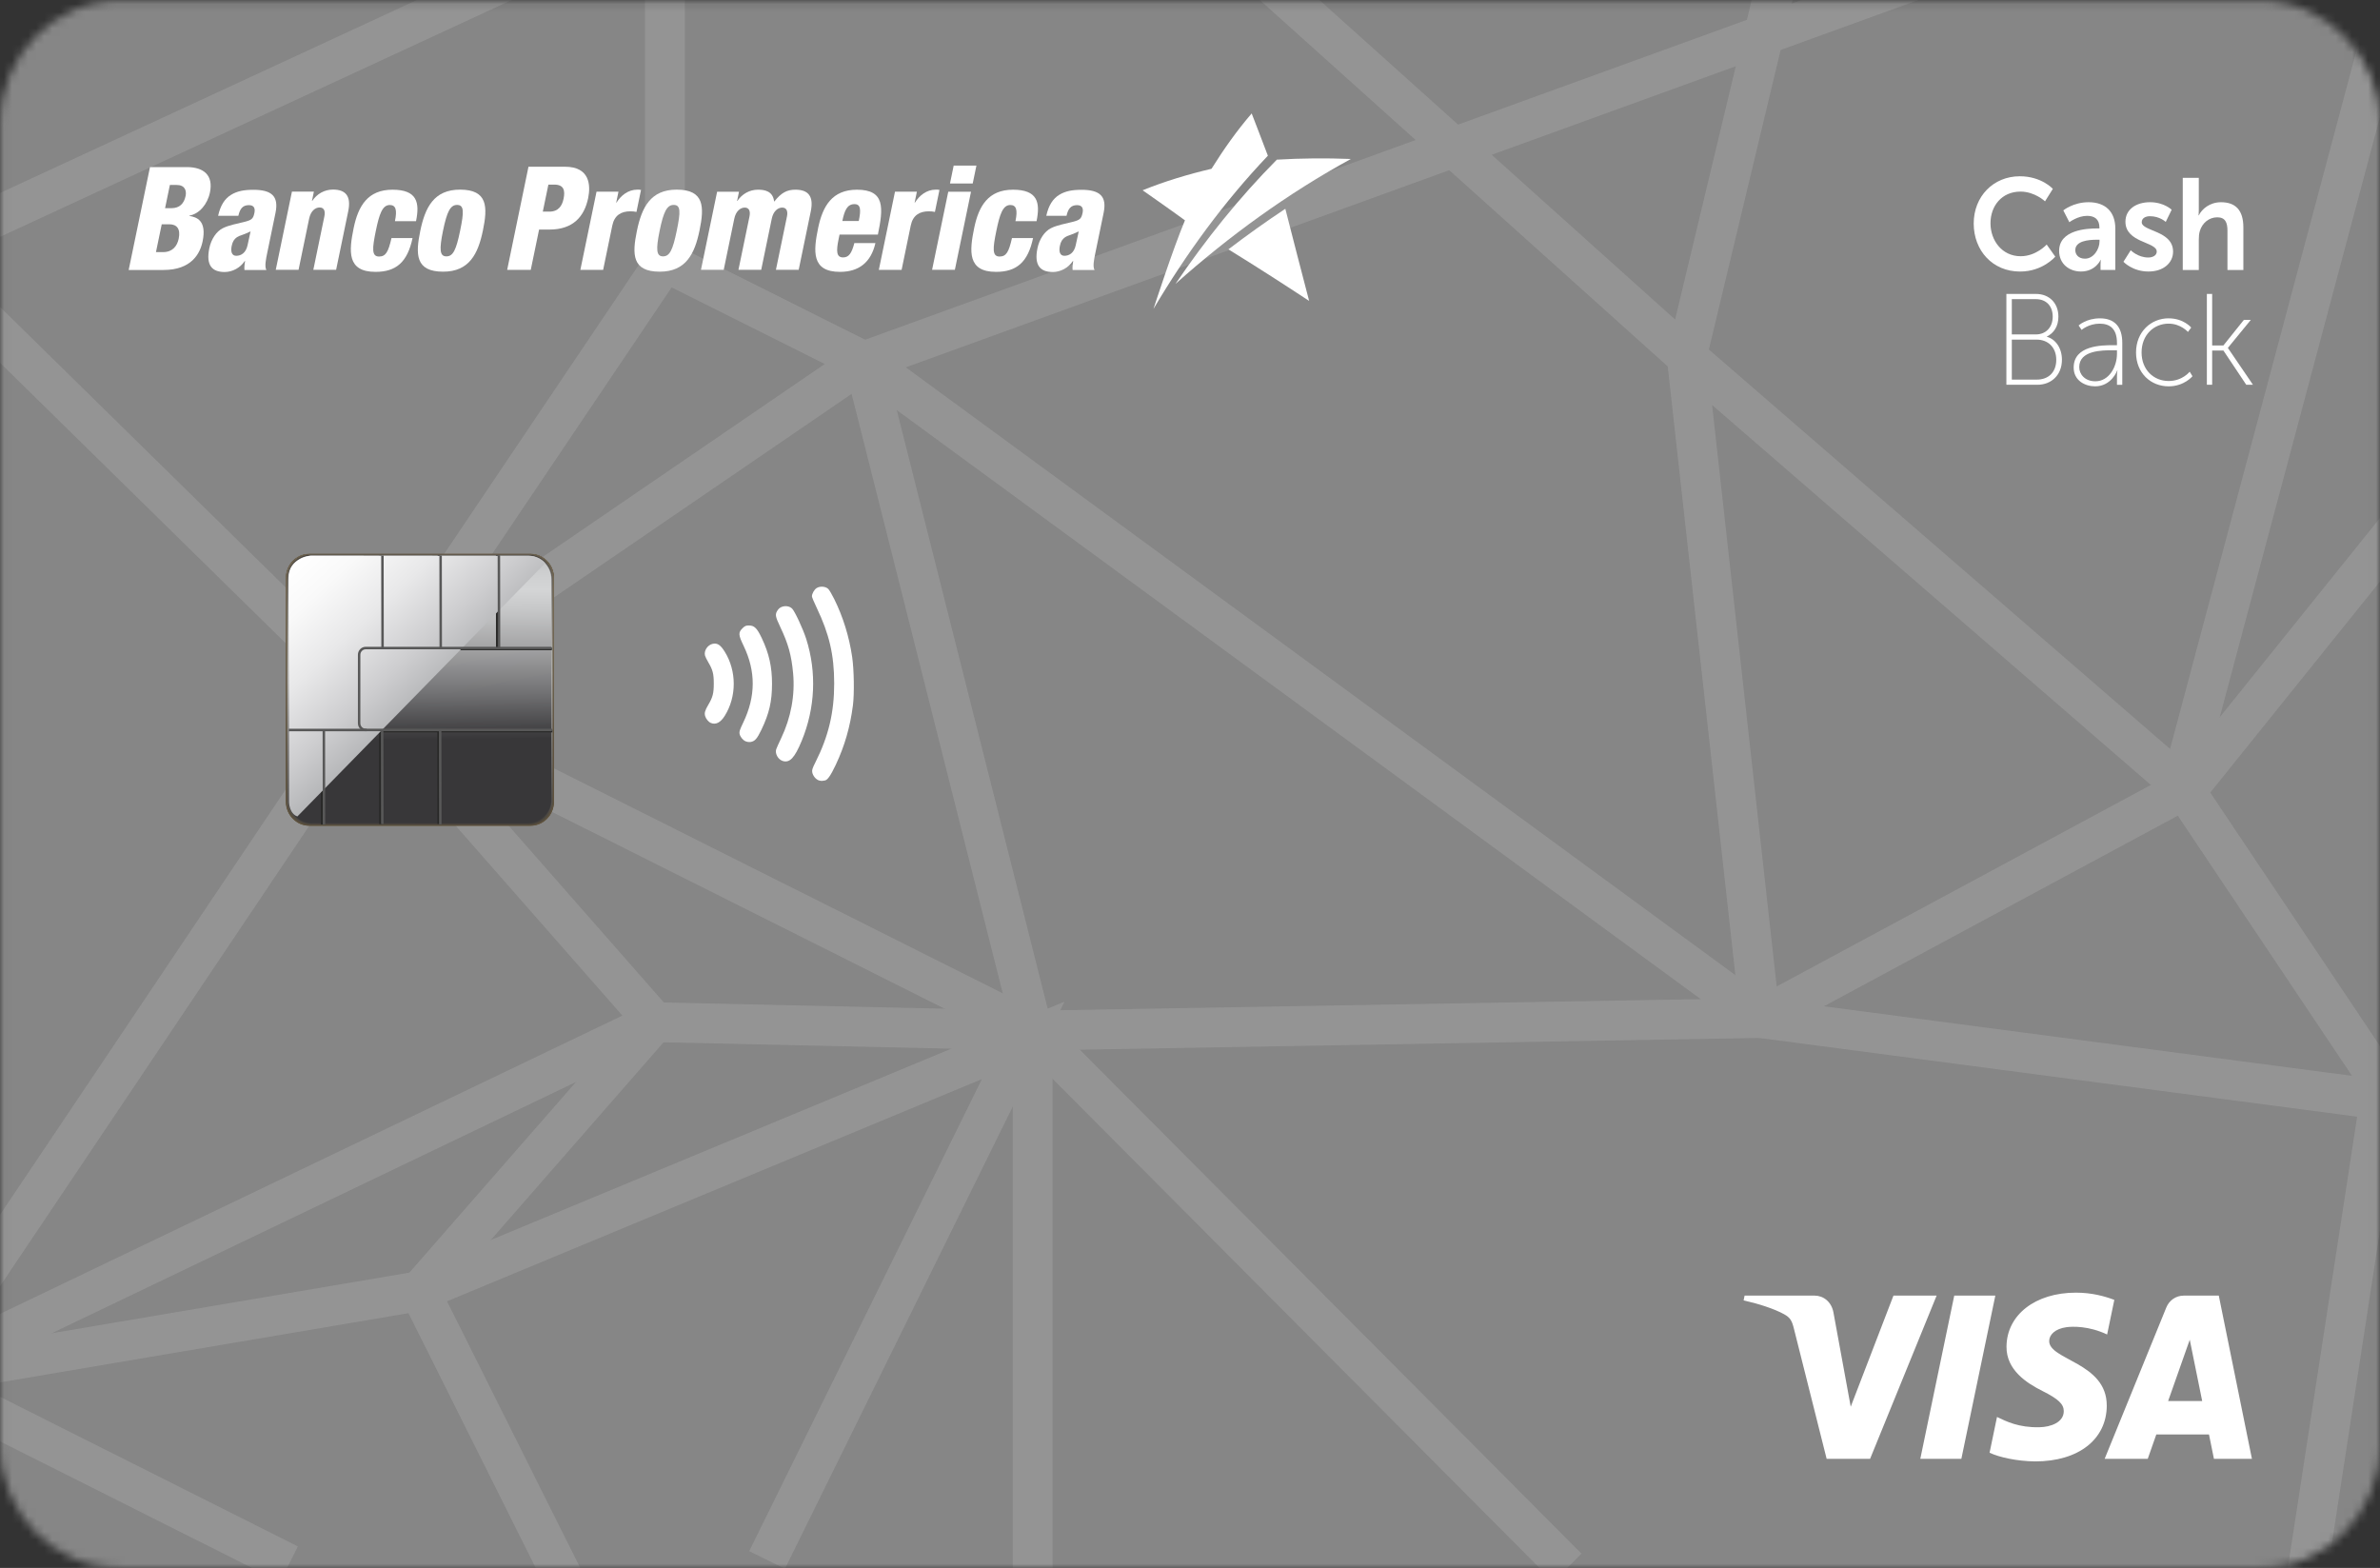
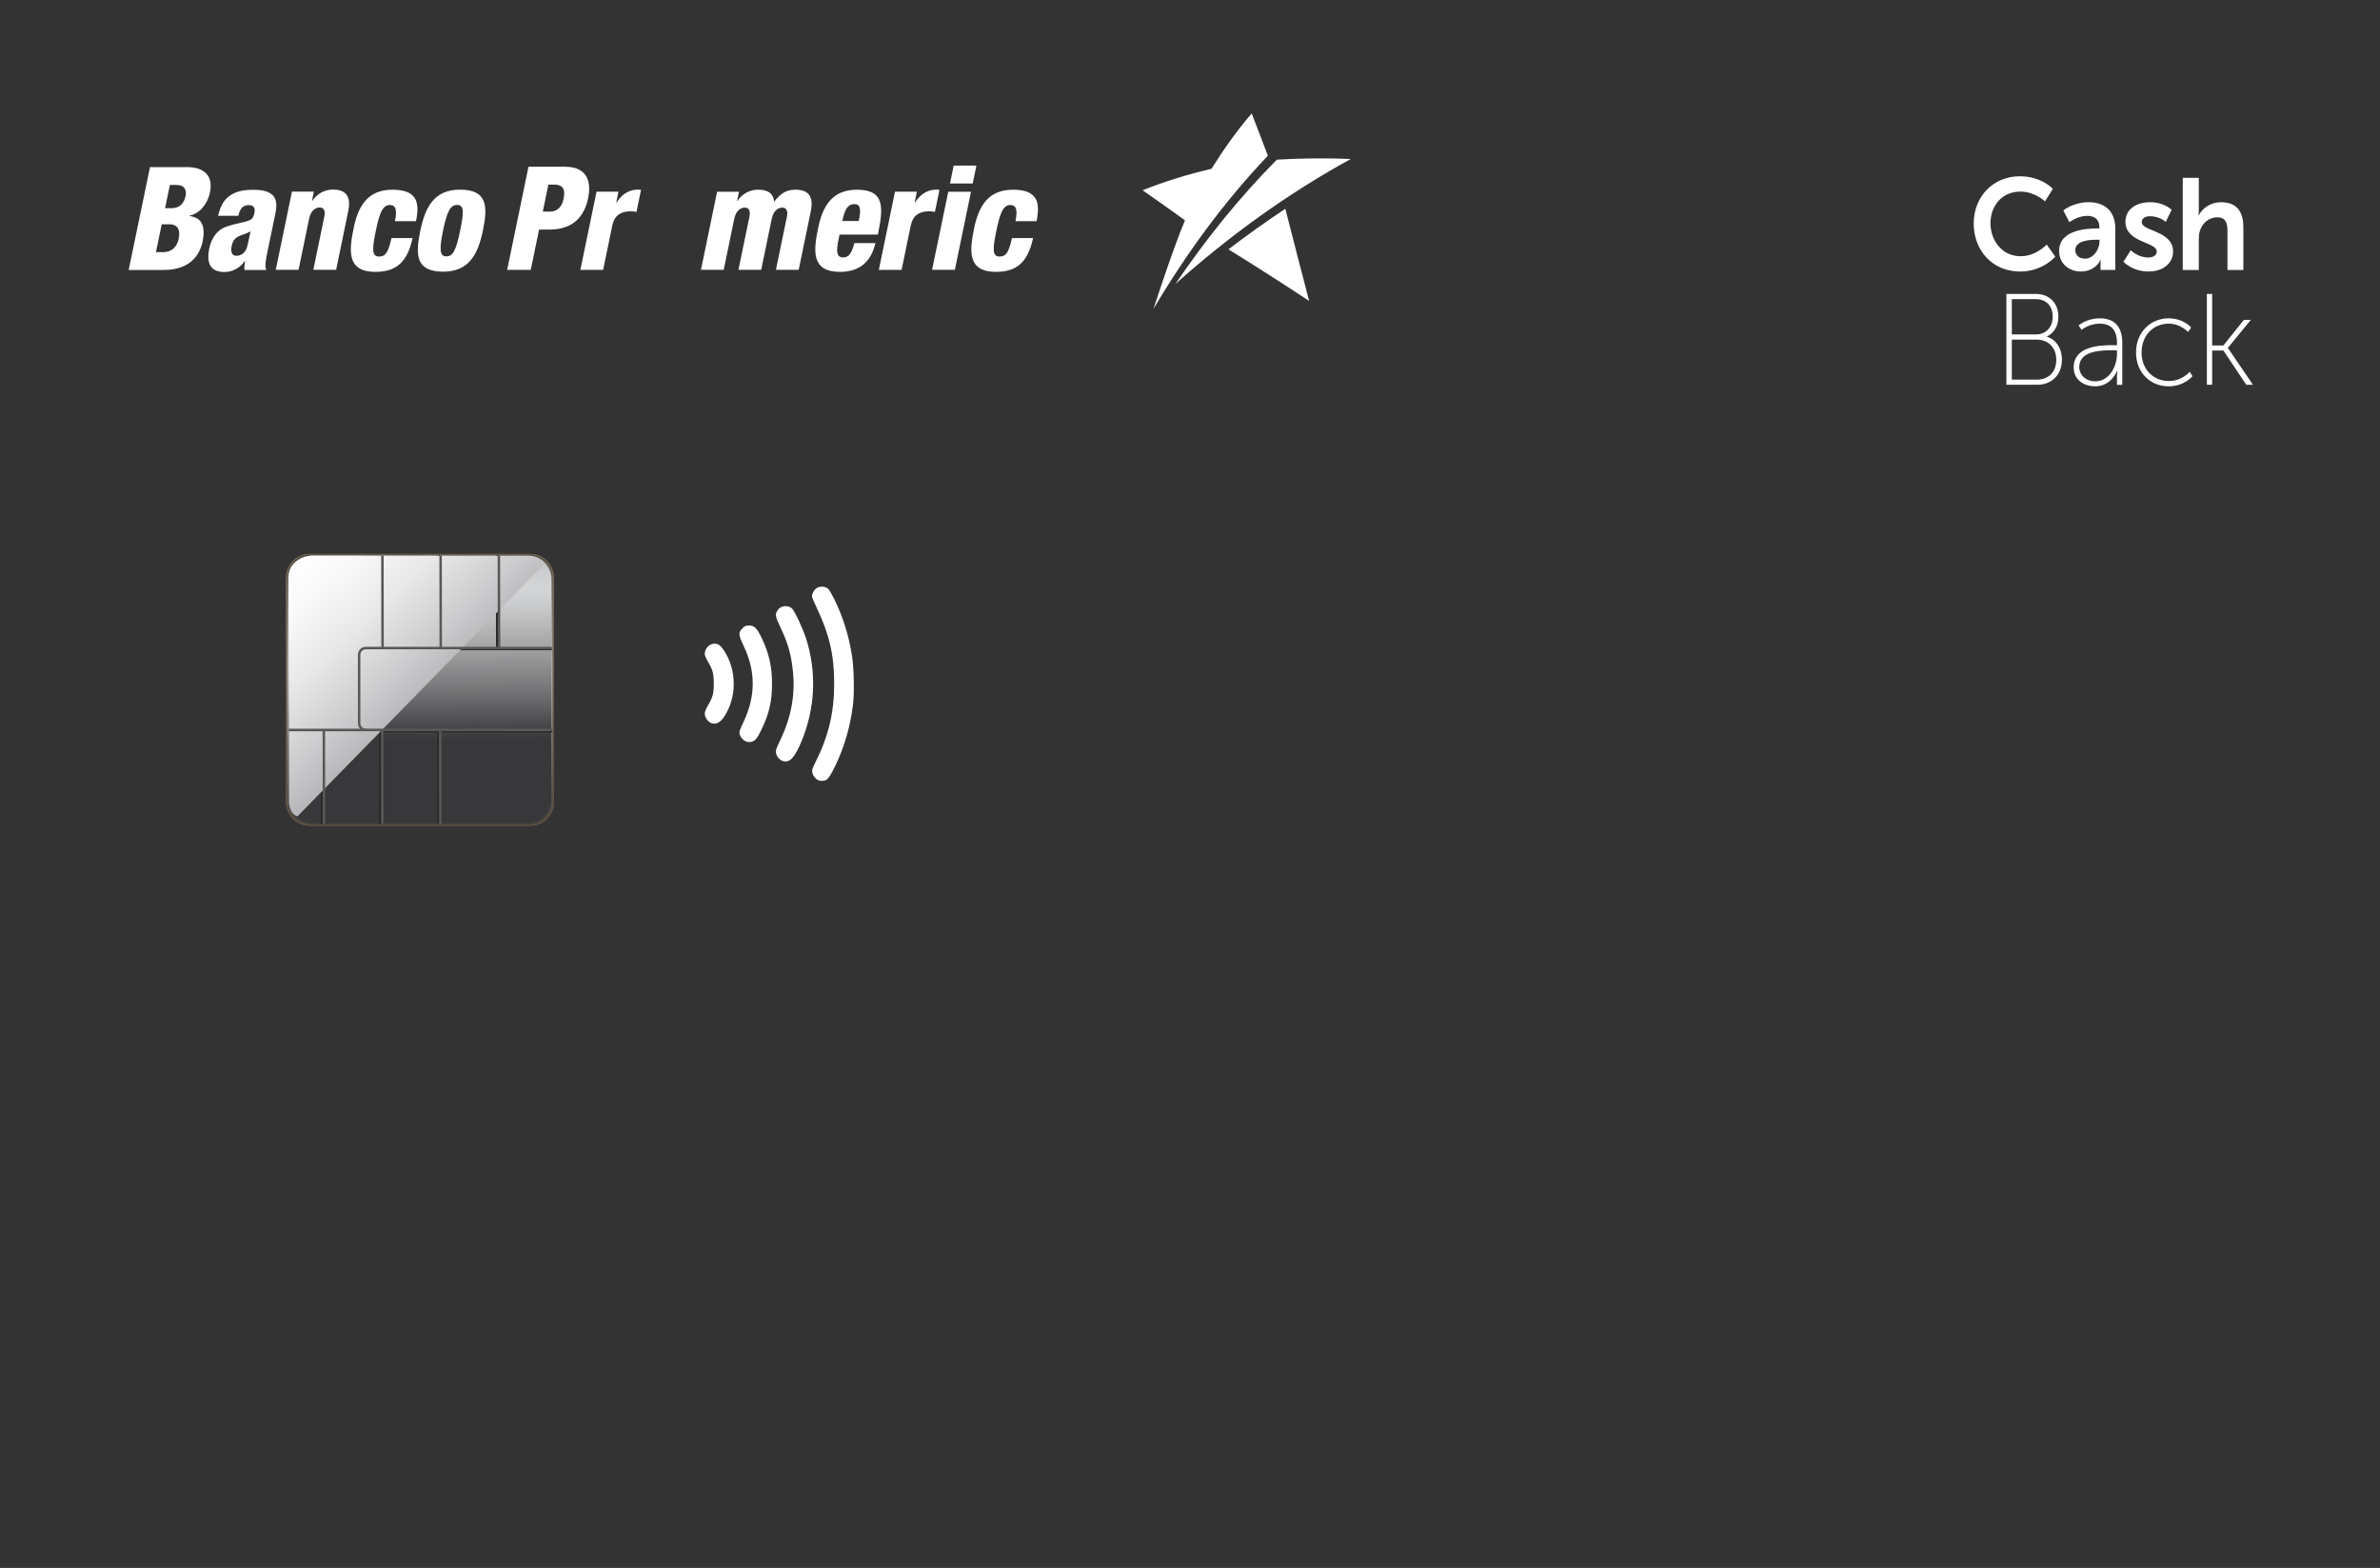
<svg xmlns="http://www.w3.org/2000/svg" width="296" height="195" viewBox="0 0 296 195" fill="none">
  <rect x="0" y="0" width="296" height="195" fill="#333333" stroke="none" />
  <g clip-path="url(#clip0_79_107)">
    <mask id="mask0_79_107" style="mask-type:luminance" maskUnits="userSpaceOnUse" x="0" y="0" width="296" height="195">
-       <path d="M281.171 194.968H14.846C6.674 194.968 0.026 188.134 0.026 179.734V15.345C0.026 6.945 6.674 0.111 14.846 0.111H281.171C289.341 0.111 295.987 6.945 295.987 15.345V179.734C295.987 188.134 289.339 194.968 281.171 194.968Z" fill="white" />
-     </mask>
+       </mask>
    <g mask="url(#mask0_79_107)">
      <path d="M313.22 -22.233H-17.203V208.691H313.22V-22.233Z" fill="#868686" />
      <g opacity="0.2">
        <path d="M285.922 202.292L295.99 136.751L218.911 126.602L107.447 44.938L257.539 -9.51L300.69 -12.644L271.263 97.604L295.99 134.527" stroke="#CECECE" stroke-width="4.95" stroke-miterlimit="10" />
        <path d="M300.228 63.111L272.278 97.864L218.91 126.603" stroke="#CECECE" stroke-width="4.95" stroke-miterlimit="10" />
        <path d="M-12.865 174.673L46.095 86.894L-10.322 31.509L76.591 -8.724H82.692V32.553L107.447 44.938L128.436 128.171L218.91 126.602L209.773 44.357L271.263 97.605" stroke="#CECECE" stroke-width="4.95" stroke-miterlimit="10" />
        <path d="M194.937 194.968L128.437 128.171L46.096 86.894L81.422 127.126L52.197 160.566L71.51 199.23" stroke="#CECECE" stroke-width="4.95" stroke-miterlimit="10" />
        <path d="M35.931 194.529L-10.528 171.195L81.421 127.126L128.436 128.171V199.23" stroke="#CECECE" stroke-width="4.95" stroke-miterlimit="10" />
        <path d="M95.4 194.005L127.254 129.386L52.196 160.566L-10.528 171.195" stroke="#CECECE" stroke-width="4.95" stroke-miterlimit="10" />
        <path d="M221.041 -2.669L209.773 44.357L157.408 -2.669" stroke="#CECECE" stroke-width="4.95" stroke-miterlimit="10" />
        <path d="M82.693 32.554L46.096 86.894L107.447 44.938" stroke="#CECECE" stroke-width="4.95" stroke-miterlimit="10" />
      </g>
    </g>
    <path d="M74.191 23.836H76.919L76.638 25.2H76.671C77.216 24.337 78.089 23.584 79.278 23.584C79.417 23.584 79.557 23.584 79.723 23.62L79.158 26.354C78.893 26.299 78.667 26.281 78.39 26.281C77.252 26.281 76.417 26.768 76.153 28.043L75.013 33.559H72.18L74.191 23.836Z" fill="white" />
    <path d="M111.307 23.836H114.033L113.752 25.2H113.787C114.332 24.337 115.204 23.584 116.394 23.584C116.533 23.584 116.673 23.584 116.841 23.62L116.276 26.354C116.008 26.299 115.785 26.281 115.506 26.281C114.369 26.281 113.535 26.768 113.271 28.043L112.133 33.559H109.301L111.311 23.836H111.307Z" fill="white" />
    <path d="M52.27 28.713C52.87 25.81 53.957 23.584 57.219 23.584C60.674 23.584 60.661 25.755 60.061 28.658C59.46 31.563 58.373 33.787 55.111 33.787C51.656 33.787 51.67 31.617 52.27 28.713ZM56.845 25.485C56.006 25.485 55.589 26.327 55.102 28.676C54.613 31.044 54.684 31.884 55.518 31.884C56.353 31.884 56.734 31.078 57.226 28.694C57.724 26.29 57.715 25.485 56.843 25.485H56.845Z" fill="white" />
-     <path d="M79.212 28.713C79.812 25.81 80.897 23.584 84.161 23.584C87.616 23.584 87.603 25.755 87 28.658C86.402 31.563 85.313 33.787 82.051 33.787C78.596 33.787 78.61 31.617 79.212 28.713ZM83.785 25.485C82.948 25.485 82.529 26.327 82.044 28.676C81.555 31.044 81.626 31.884 82.461 31.884C83.295 31.884 83.676 31.078 84.168 28.694C84.664 26.29 84.657 25.485 83.785 25.485Z" fill="white" />
    <path d="M23.545 26.855L23.554 26.819C24.789 26.589 25.801 25.421 26.111 23.932C26.552 21.799 25.347 20.779 23.217 20.779H18.655L16.004 33.575H20.338C23.815 33.575 24.884 31.531 25.197 30.026C25.739 27.41 24.444 26.994 23.547 26.855H23.545ZM22.225 29.687C22.037 30.58 21.476 31.354 20.289 31.354H19.397L20.114 27.893H21.058C21.966 27.893 22.484 28.428 22.225 29.687ZM23.08 24.381C22.892 25.296 22.349 25.888 21.335 25.888H20.531L21.129 23.001H21.953C23.018 23.001 23.217 23.718 23.082 24.381H23.08Z" fill="white" />
    <path d="M41.4 23.577C40.351 23.577 39.416 24.114 38.836 24.979H38.8L39.04 23.827H36.309L34.296 33.557H37.131L38.448 27.189C38.648 26.236 39.208 25.803 39.748 25.803C40.289 25.803 40.486 26.218 40.34 26.921L38.969 33.557H41.803L43.309 26.272C43.695 24.401 43.008 23.575 41.4 23.575V23.577Z" fill="white" />
    <path d="M31.499 23.606C30.328 23.606 29.488 23.768 28.729 24.235C27.97 24.704 27.418 25.512 27.126 26.841H29.644C29.834 25.997 30.162 25.512 30.95 25.512C31.579 25.512 31.763 25.89 31.641 26.482C31.486 27.219 31.3 27.363 30.397 27.595C29.566 27.811 28.479 27.988 27.699 28.385C26.918 28.781 26.268 29.732 26.034 30.864C25.598 32.965 26.346 33.828 27.938 33.828C28.882 33.828 29.876 33.325 30.439 32.46H30.476C30.416 32.84 30.368 33.231 30.403 33.575H33.129C32.883 33.145 33.078 32.212 33.231 31.474L34.263 26.477C34.686 24.43 33.825 23.604 31.504 23.604L31.499 23.606ZM30.791 30.484C30.591 31.456 29.976 31.813 29.38 31.813C28.86 31.813 28.656 31.346 28.817 30.572C28.928 30.035 29.132 29.73 29.475 29.495C29.783 29.279 30.173 29.263 31.163 28.778C31.083 29.172 30.959 29.678 30.793 30.481L30.791 30.484Z" fill="white" />
-     <path d="M134.5 23.606C133.328 23.606 132.489 23.768 131.729 24.235C130.968 24.704 130.416 25.512 130.126 26.841H132.642C132.832 25.997 133.16 25.512 133.948 25.512C134.577 25.512 134.763 25.89 134.639 26.482C134.484 27.219 134.296 27.363 133.395 27.595C132.562 27.811 131.477 27.988 130.695 28.385C129.914 28.781 129.264 29.732 129.03 30.864C128.596 32.965 129.344 33.828 130.934 33.828C131.878 33.828 132.872 33.325 133.434 32.46H133.47C133.41 32.84 133.364 33.231 133.399 33.575H136.125C135.879 33.145 136.074 32.212 136.227 31.474L137.257 26.477C137.682 24.43 136.821 23.604 134.498 23.604L134.5 23.606ZM133.791 30.484C133.592 31.456 132.974 31.813 132.38 31.813C131.86 31.813 131.656 31.346 131.818 30.572C131.929 30.035 132.132 29.73 132.476 29.495C132.786 29.279 133.173 29.263 134.163 28.778C134.083 29.172 133.959 29.678 133.791 30.481V30.484Z" fill="white" />
    <path d="M65.727 20.736H70.269C73.361 20.736 73.478 23.035 73.15 24.633C72.674 26.933 71.275 28.549 68.34 28.549H67.047L66.011 33.559H63.077L65.727 20.738V20.736ZM67.508 26.32H68.312C69.481 26.32 69.917 25.567 70.094 24.704C70.298 23.716 70.141 22.96 68.952 22.96H68.203L67.508 26.318V26.32Z" fill="white" />
    <path d="M89.186 23.843H91.91L91.672 24.991H91.706C92.286 24.128 93.218 23.591 94.266 23.591C95.087 23.591 96.137 23.752 96.281 25.082C97.178 23.95 97.882 23.591 98.93 23.591C100.537 23.591 101.222 24.417 100.836 26.284L99.333 33.555H96.502L97.873 26.93C98.017 26.229 97.807 25.817 97.282 25.817C96.757 25.817 96.179 26.247 95.984 27.199L94.671 33.555H91.841L93.212 26.93C93.358 26.229 93.145 25.817 92.62 25.817C92.096 25.817 91.518 26.247 91.323 27.199L90.009 33.555H87.179L89.188 23.841L89.186 23.843Z" fill="white" />
    <path d="M104.413 29.177L104.291 29.769C103.979 31.276 104.034 32.014 104.858 32.014C105.591 32.014 105.932 31.458 106.255 30.235H108.875C108.324 32.642 106.807 33.81 104.468 33.81C100.905 33.81 101.155 31.242 101.753 28.351C102.318 25.621 103.505 23.593 106.581 23.593C110.091 23.593 109.865 25.874 109.183 29.177H104.413ZM106.804 27.488C107.088 26.124 107.066 25.387 106.277 25.387C105.354 25.387 105.033 26.177 104.762 27.488H106.804Z" fill="white" />
    <path d="M117.937 23.843H120.765L118.756 33.557H115.924L117.935 23.843H117.937ZM118.608 20.592H121.438L120.977 22.819H118.15L118.61 20.592H118.608Z" fill="white" />
    <path d="M126.292 27.506C126.587 26.088 126.394 25.496 125.646 25.496C124.702 25.496 124.328 26.716 123.916 28.708C123.464 30.898 123.378 31.904 124.319 31.904C125.159 31.904 125.471 31.31 125.86 29.607H128.482C127.845 32.605 126.443 33.81 123.874 33.81C120.311 33.81 120.563 31.242 121.161 28.351C121.724 25.621 122.913 23.593 125.987 23.593C129.061 23.593 129.393 25.191 128.914 27.509H126.292V27.506Z" fill="white" />
    <path d="M49.118 27.506C49.413 26.088 49.22 25.496 48.472 25.496C47.528 25.496 47.154 26.716 46.742 28.708C46.29 30.898 46.204 31.904 47.147 31.904C47.987 31.904 48.299 31.31 48.689 29.607H51.309C50.671 32.605 49.271 33.81 46.702 33.81C43.139 33.81 43.389 31.242 43.987 28.351C44.55 25.621 45.739 23.593 48.813 23.593C51.886 23.593 52.218 25.191 51.74 27.509H49.118V27.506Z" fill="white" />
    <path d="M158.804 19.852C154.124 24.572 149.95 29.782 146.194 35.305H146.196C152.884 29.334 160.159 24.059 167.985 19.782V19.77C164.925 19.65 161.86 19.675 158.804 19.855V19.852Z" fill="white" />
    <path d="M143.457 38.418C147.514 31.559 152.22 25.111 157.686 19.366C157.026 17.61 155.671 14.107 155.671 14.107C153.819 16.256 152.183 18.578 150.674 20.991C147.762 21.676 144.888 22.537 142.106 23.664C142.106 23.664 145.639 26.129 147.373 27.402C145.902 30.892 143.595 37.992 143.457 38.418ZM162.81 37.42L162.815 37.416C161.818 33.603 160.83 29.79 159.856 25.965C157.444 27.568 155.084 29.248 152.778 31.01C156.153 33.091 159.493 35.235 162.81 37.418V37.42Z" fill="white" />
    <path fill-rule="evenodd" clip-rule="evenodd" d="M101.859 97.06C101.483 96.949 101.099 96.487 101.02 96.047C100.969 95.76 101.031 95.56 101.432 94.766C103.046 91.553 103.748 88.596 103.748 85.009C103.748 81.421 103.126 78.842 101.582 75.607C101.25 74.912 100.98 74.268 100.98 74.175C100.98 73.831 101.259 73.332 101.562 73.137C101.979 72.868 102.676 72.918 103.008 73.241C103.137 73.364 103.469 73.927 103.748 74.491C104.853 76.722 105.611 79.169 105.985 81.715C106.215 83.29 106.261 86.279 106.078 87.722C105.737 90.383 105.052 92.76 103.958 95.087C103.296 96.493 102.882 97.072 102.534 97.072C102.466 97.072 102.351 97.09 102.282 97.111C102.213 97.131 102.023 97.111 101.857 97.06H101.859ZM97.361 94.643C96.784 94.47 96.365 93.739 96.533 93.193C96.573 93.061 96.845 92.451 97.138 91.838C98.376 89.245 98.89 86.463 98.639 83.731C98.431 81.489 98.039 80.073 97.056 78.004C96.396 76.615 96.363 76.399 96.748 75.841C97.113 75.311 98.026 75.224 98.504 75.675C98.836 75.989 99.868 78.204 100.269 79.461C101.589 83.618 101.387 88.077 99.696 92.161C98.83 94.253 98.221 94.9 97.361 94.643ZM92.724 92.191C92.365 92.025 92.057 91.635 91.976 91.246C91.925 91.007 92.011 90.743 92.436 89.86C93.993 86.618 94.011 83.495 92.487 80.326C91.818 78.935 91.803 78.657 92.37 78.108C92.649 77.838 92.769 77.79 93.16 77.79C93.818 77.79 94.159 78.129 94.746 79.37C95.649 81.277 96.019 82.934 96.017 85.054C96.013 87.235 95.667 88.731 94.702 90.745C94.148 91.897 93.876 92.202 93.322 92.28C93.154 92.302 92.884 92.261 92.724 92.189V92.191ZM88.397 89.905C88.114 89.785 87.79 89.389 87.695 89.045C87.589 88.66 87.675 88.355 88.1 87.636C88.647 86.711 88.773 86.215 88.773 85.009C88.773 83.802 88.647 83.303 88.1 82.382C87.914 82.067 87.728 81.692 87.686 81.546C87.511 80.938 88.005 80.192 88.667 80.064C89.23 79.955 89.615 80.214 90.133 81.043C91.63 83.445 91.63 86.65 90.133 89.031C89.606 89.871 89.017 90.167 88.399 89.905H88.397Z" fill="white" />
    <path d="M68.902 99.718C68.902 101.366 67.596 102.702 65.981 102.702H38.475C36.862 102.702 35.554 101.366 35.554 99.718V71.862C35.554 70.214 36.862 68.878 38.475 68.878H65.981C67.594 68.878 68.902 70.214 68.902 71.862V99.718Z" fill="#64573F" />
    <path d="M68.885 99.704C68.885 101.352 67.578 102.686 65.968 102.686H38.49C36.878 102.686 35.572 101.352 35.572 99.704V71.874C35.572 70.228 36.878 68.892 38.49 68.892H65.968C67.578 68.892 68.885 70.226 68.885 71.874V99.704Z" fill="url(#paint0_linear_79_107)" />
    <path d="M68.867 99.688C68.867 101.334 67.563 102.667 65.953 102.667H38.504C36.894 102.667 35.587 101.334 35.587 99.688V71.88C35.587 70.234 36.894 68.9 38.504 68.9H65.953C67.563 68.9 68.867 70.234 68.867 71.88V99.688Z" fill="url(#paint1_linear_79_107)" />
    <path d="M68.852 99.674C68.852 101.318 67.548 102.652 65.94 102.652H38.517C36.91 102.652 35.605 101.32 35.605 99.674V71.892C35.605 70.248 36.91 68.916 38.517 68.916H65.94C67.548 68.916 68.852 70.248 68.852 71.892V99.674Z" fill="url(#paint2_linear_79_107)" />
    <path d="M68.834 99.658C68.834 101.302 67.532 102.631 65.926 102.631H38.532C36.925 102.631 35.623 101.3 35.623 99.658V71.901C35.623 70.26 36.925 68.928 38.532 68.928H65.926C67.532 68.928 68.834 70.26 68.834 71.901V99.658Z" fill="url(#paint3_linear_79_107)" />
    <path d="M68.816 99.645C68.816 101.286 67.516 102.615 65.911 102.615H38.546C36.94 102.615 35.638 101.286 35.638 99.645V71.912C35.638 70.271 36.94 68.941 38.546 68.941H65.911C67.514 68.941 68.816 70.271 68.816 71.912V99.645Z" fill="url(#paint4_linear_79_107)" />
    <path d="M68.801 99.628C68.801 101.268 67.501 102.597 65.898 102.597H38.561C36.958 102.597 35.658 101.268 35.658 99.628V71.921C35.658 70.282 36.958 68.953 38.561 68.953H65.898C67.501 68.953 68.801 70.282 68.801 71.921V99.628Z" fill="url(#paint5_linear_79_107)" />
    <path d="M68.784 99.613C68.784 101.252 67.486 102.579 65.885 102.579H38.575C36.974 102.579 35.674 101.252 35.674 99.613V71.93C35.674 70.294 36.974 68.964 38.575 68.964H65.885C67.486 68.964 68.784 70.291 68.784 71.93V99.613Z" fill="url(#paint6_linear_79_107)" />
    <path d="M68.765 99.599C68.765 101.236 67.468 102.563 65.869 102.563H38.588C36.987 102.563 35.689 101.236 35.689 99.599V71.939C35.689 70.303 36.987 68.975 38.588 68.975H65.869C67.468 68.975 68.765 70.303 68.765 71.939V99.599Z" fill="url(#paint7_linear_79_107)" />
    <path d="M68.75 99.583C68.75 101.218 67.454 102.543 65.856 102.543H38.603C37.005 102.543 35.709 101.218 35.709 99.583V71.949C35.709 70.314 37.005 68.989 38.603 68.989H65.856C67.452 68.989 68.75 70.314 68.75 71.949V99.583Z" fill="url(#paint8_linear_79_107)" />
    <path d="M68.732 99.57C68.732 101.204 67.436 102.527 65.842 102.527H38.616C37.02 102.527 35.724 101.204 35.724 99.57V71.96C35.724 70.326 37.02 69.003 38.616 69.003H65.842C67.439 69.003 68.732 70.328 68.732 71.96V99.57Z" fill="url(#paint9_linear_79_107)" />
    <path d="M68.714 99.553C68.714 101.185 67.421 102.508 65.827 102.508H38.63C37.033 102.508 35.74 101.185 35.74 99.553V71.969C35.74 70.337 37.033 69.014 38.63 69.014H65.827C67.421 69.014 68.714 70.337 68.714 71.969V99.553Z" fill="url(#paint10_linear_79_107)" />
    <path d="M68.697 99.54C68.697 101.172 67.406 102.492 65.811 102.492H38.643C37.049 102.492 35.758 101.172 35.758 99.54V71.981C35.758 70.351 37.051 69.028 38.643 69.028H65.811C67.404 69.028 68.697 70.351 68.697 71.981V99.54Z" fill="url(#paint11_linear_79_107)" />
    <path d="M68.681 99.524C68.681 101.154 67.39 102.474 65.8 102.474H38.661C37.069 102.474 35.778 101.154 35.778 99.524V71.99C35.778 70.359 37.069 69.039 38.661 69.039H65.8C67.392 69.039 68.681 70.359 68.681 71.99V99.524Z" fill="url(#paint12_linear_79_107)" />
    <path d="M68.663 99.51C68.663 101.138 67.374 102.458 65.784 102.458H38.672C37.082 102.458 35.791 101.14 35.791 99.51V71.999C35.791 70.371 37.08 69.053 38.672 69.053H65.784C67.374 69.053 68.663 70.371 68.663 71.999V99.51Z" fill="url(#paint13_linear_79_107)" />
    <path d="M68.646 99.494C68.646 101.122 67.357 102.438 65.769 102.438H38.685C37.095 102.438 35.809 101.12 35.809 99.494V72.008C35.809 70.382 37.097 69.064 38.685 69.064H65.769C67.357 69.064 68.646 70.382 68.646 72.008V99.494Z" fill="url(#paint14_linear_79_107)" />
    <path d="M68.63 99.481C68.63 101.106 67.344 102.422 65.758 102.422H38.703C37.115 102.422 35.829 101.106 35.829 99.481V72.019C35.829 70.394 37.115 69.078 38.703 69.078H65.758C67.344 69.078 68.63 70.394 68.63 72.019V99.481Z" fill="url(#paint15_linear_79_107)" />
    <path d="M68.613 99.465C68.613 101.088 67.328 102.404 65.743 102.404H38.714C37.129 102.404 35.842 101.088 35.842 99.465V72.028C35.842 70.405 37.127 69.089 38.714 69.089H65.743C67.328 69.089 68.613 70.405 68.613 72.028V99.465Z" fill="url(#paint16_linear_79_107)" />
    <path d="M68.595 99.451C68.595 101.074 67.311 102.388 65.728 102.388H38.728C37.145 102.388 35.86 101.074 35.86 99.451V72.04C35.86 70.419 37.145 69.103 38.728 69.103H65.728C67.311 69.103 68.595 70.416 68.595 72.04V99.451Z" fill="url(#paint17_linear_79_107)" />
    <path d="M68.58 99.435C68.58 101.056 67.298 102.369 65.716 102.369H38.745C37.162 102.369 35.88 101.056 35.88 99.435V72.049C35.88 70.428 37.162 69.114 38.745 69.114H65.716C67.298 69.114 68.58 70.428 68.58 72.049V99.435Z" fill="url(#paint18_linear_79_107)" />
    <path d="M68.562 99.421C68.562 101.04 67.28 102.351 65.701 102.351H38.758C37.178 102.351 35.895 101.04 35.895 99.421V72.058C35.895 70.439 37.178 69.128 38.758 69.128H65.701C67.28 69.128 68.562 70.439 68.562 72.058V99.421Z" fill="url(#paint19_linear_79_107)" />
    <path d="M68.544 99.406C68.544 101.024 67.264 102.333 65.685 102.333H38.769C37.19 102.333 35.91 101.024 35.91 99.406V72.067C35.91 70.451 37.19 69.14 38.769 69.14H65.685C67.264 69.14 68.544 70.451 68.544 72.067V99.406Z" fill="url(#paint20_linear_79_107)" />
    <path d="M68.703 90.768H45.256C44.89 90.768 44.591 90.461 44.591 90.085V81.546C44.591 81.168 44.89 80.863 45.256 80.863H68.632C68.626 80.758 68.626 80.654 68.637 80.547H45.256C44.72 80.547 44.286 80.995 44.286 81.546V90.085C44.286 90.636 44.72 91.082 45.256 91.082H68.692C68.686 90.978 68.692 90.873 68.701 90.768H68.703Z" fill="#282827" />
    <path d="M45.455 90.768H35.913V91.082H45.455V90.768Z" fill="#282827" />
    <path d="M47.199 80.724L47.183 69.089H47.489L47.504 80.722L47.199 80.724Z" fill="#282827" />
    <path d="M54.451 80.672L54.433 69.035H54.739L54.758 80.67L54.451 80.672Z" fill="#282827" />
    <path d="M61.688 80.663L61.672 69.028L61.98 69.025L61.996 80.663H61.688Z" fill="#282827" />
    <path d="M39.912 102.529L39.895 90.891L40.202 90.889L40.22 102.526L39.912 102.529Z" fill="#282827" />
    <path d="M47.163 102.477L47.148 90.839H47.455L47.471 102.474L47.163 102.477Z" fill="#282827" />
    <path d="M54.402 102.465L54.387 90.83H54.692L54.71 102.465H54.402Z" fill="#282827" />
    <path d="M36.985 101.538L67.804 70.04C67.804 70.04 67.076 69.121 65.698 69.121L38.645 69.096C38.645 69.096 35.886 69.358 35.886 71.828L35.937 99.731C35.937 99.731 35.961 101.199 36.985 101.54V101.538Z" fill="url(#paint21_linear_79_107)" />
    <path d="M68.659 90.625H45.473C45.112 90.625 44.818 90.32 44.818 89.945V81.435C44.818 81.059 45.112 80.752 45.473 80.752H68.591C68.582 80.647 68.584 80.543 68.591 80.44H45.473C44.944 80.44 44.514 80.886 44.514 81.435V89.945C44.514 90.493 44.946 90.939 45.473 90.939H68.648C68.644 90.835 68.648 90.73 68.657 90.625H68.659Z" fill="#585858" />
    <path d="M45.606 90.63H35.917V90.944H45.606V90.63Z" fill="#585858" />
    <path d="M47.426 80.73L47.408 69.094L47.716 69.092L47.732 80.73H47.426Z" fill="#585858" />
    <path d="M54.952 69.081L54.646 69.081L54.662 80.719L54.968 80.718L54.952 69.081Z" fill="#585858" />
    <path d="M62.2 69.046L61.892 69.047L61.91 80.682L62.218 80.682L62.2 69.046Z" fill="#585858" />
    <path d="M40.141 102.531L40.123 90.896H40.431L40.446 102.531H40.141Z" fill="#585858" />
    <path d="M47.393 102.479L47.375 90.844H47.681L47.699 102.479H47.393Z" fill="#585858" />
    <path d="M54.898 90.894L54.592 90.895L54.608 102.532L54.913 102.532L54.898 90.894Z" fill="#585858" />
    <path d="M251.197 21.922C253.914 21.922 255.311 23.488 255.311 23.488L254.339 25.039C254.339 25.039 253.068 23.828 251.292 23.828C248.938 23.828 247.556 25.635 247.556 27.766C247.556 29.897 248.985 31.866 251.31 31.866C253.241 31.866 254.545 30.413 254.545 30.413L255.613 31.916C255.613 31.916 254.074 33.771 251.232 33.771C247.824 33.771 245.47 31.172 245.47 27.798C245.47 24.424 247.919 21.922 251.201 21.922H251.197Z" fill="white" />
    <path d="M260.837 28.41H261.105V28.296C261.105 27.215 260.445 26.844 259.566 26.844C258.418 26.844 257.366 27.634 257.366 27.634L256.613 26.165C256.613 26.165 257.854 25.148 259.754 25.148C261.858 25.148 263.082 26.343 263.082 28.423V33.573H261.244V32.895C261.244 32.571 261.275 32.314 261.275 32.314H261.244C261.26 32.314 260.631 33.767 258.811 33.767C257.382 33.767 256.093 32.847 256.093 31.201C256.093 28.585 259.532 28.408 260.834 28.408L260.837 28.41ZM259.313 32.17C260.365 32.17 261.118 31.01 261.118 30.008V29.814H260.772C259.752 29.814 258.104 29.96 258.104 31.105C258.104 31.654 258.496 32.17 259.313 32.17Z" fill="white" />
    <path d="M264.998 31.121C264.998 31.121 265.876 32.025 267.181 32.025C267.747 32.025 268.233 31.765 268.233 31.283C268.233 30.056 264.34 30.217 264.34 27.57C264.34 26.035 265.675 25.148 267.403 25.148C269.129 25.148 270.09 26.083 270.09 26.083L269.352 27.599C269.352 27.599 268.614 26.889 267.39 26.889C266.872 26.889 266.367 27.114 266.367 27.631C266.367 28.794 270.265 28.649 270.265 31.296C270.265 32.669 269.102 33.767 267.202 33.767C265.205 33.767 264.092 32.555 264.092 32.555L265.001 31.119L264.998 31.121Z" fill="white" />
    <path d="M271.47 22.116H273.464V26.086C273.464 26.489 273.432 26.78 273.432 26.78H273.464C273.856 25.99 274.83 25.15 276.229 25.15C278 25.15 279.007 26.104 279.007 28.282V33.578H277.029V28.704C277.029 27.702 276.779 27.026 275.759 27.026C274.736 27.026 273.888 27.736 273.59 28.736C273.494 29.059 273.464 29.414 273.464 29.801V33.578H271.47V22.118V22.116Z" fill="white" />
    <path d="M249.534 36.555H253.223C254.824 36.555 256.002 37.652 256.002 39.38C256.002 40.607 255.422 41.431 254.574 41.85V41.882C255.657 42.19 256.443 43.287 256.443 44.739C256.443 46.629 255.139 47.853 253.38 47.853H249.534V36.555ZM253.208 41.591C254.432 41.591 255.296 40.719 255.296 39.38C255.296 38.042 254.479 37.202 253.192 37.202H250.209V41.591H253.208ZM253.318 47.209C254.793 47.209 255.737 46.274 255.737 44.739C255.737 43.205 254.716 42.237 253.303 42.237H250.209V47.209H253.318Z" fill="white" />
    <path d="M262.77 42.932H263.288V42.659C263.288 40.867 262.393 40.252 261.138 40.252C259.771 40.252 258.892 41.026 258.892 41.026L258.516 40.478C258.516 40.478 259.459 39.59 261.169 39.59C262.974 39.59 263.948 40.623 263.948 42.641V47.854H263.288V46.788C263.288 46.351 263.35 46.062 263.35 46.062H263.319C263.335 46.062 262.613 48.047 260.571 48.047C259.3 48.047 257.902 47.321 257.902 45.707C257.902 42.964 261.372 42.93 262.77 42.93V42.932ZM260.602 47.419C262.314 47.419 263.288 45.596 263.288 43.997V43.56H262.785C261.45 43.56 258.593 43.56 258.593 45.659C258.593 46.515 259.269 47.419 260.604 47.419H260.602Z" fill="white" />
    <path d="M269.712 39.59C271.58 39.59 272.519 40.735 272.519 40.735L272.114 41.283C272.114 41.283 271.217 40.25 269.712 40.25C267.873 40.25 266.348 41.654 266.348 43.833C266.348 46.012 267.873 47.384 269.712 47.384C271.438 47.384 272.331 46.224 272.331 46.224L272.678 46.788C272.678 46.788 271.658 48.047 269.712 48.047C267.494 48.047 265.658 46.401 265.658 43.833C265.658 41.265 267.527 39.587 269.712 39.587V39.59Z" fill="white" />
    <path d="M274.468 36.555H275.126V42.963H276.524L279.069 39.783H279.933L277.09 43.253V43.285L280.201 47.853H279.367L276.524 43.592H275.126V47.853H274.468V36.555Z" fill="white" />
-     <path d="M240.857 161.13L232.581 181.432H227.18L223.107 165.234C222.859 164.233 222.647 163.869 221.893 163.447C220.665 162.762 218.638 162.122 216.853 161.722L216.975 161.127H225.665C226.774 161.127 227.769 161.888 228.021 163.201L230.174 174.946L235.489 161.127H240.857M262.016 174.802C262.036 169.444 254.806 169.148 254.857 166.757C254.872 166.026 255.548 165.253 257.023 165.054C257.758 164.959 259.773 164.881 262.063 165.965L262.958 161.658C261.731 161.198 260.147 160.761 258.181 160.761C253.134 160.761 249.58 163.522 249.549 167.47C249.515 170.393 252.084 172.023 254.022 172.993C256.011 173.99 256.677 174.627 256.671 175.517C256.657 176.876 255.085 177.477 253.615 177.5C251.046 177.543 249.555 176.79 248.366 176.221L247.443 180.669C248.634 181.234 250.838 181.723 253.125 181.748C258.489 181.748 262.001 179.023 262.019 174.805M275.348 181.432H280.073L275.95 161.13H271.59C270.611 161.13 269.781 161.717 269.416 162.623L261.753 181.432H267.113L268.179 178.399H274.731L275.348 181.432ZM269.65 174.24L272.339 166.616L273.886 174.24H269.65ZM248.158 161.13L243.933 181.432H238.826L243.049 161.13H248.158Z" fill="white" />
  </g>
  <defs>
    <linearGradient id="paint0_linear_79_107" x1="51.937" y1="68.648" x2="52.553" y2="102.927" gradientUnits="userSpaceOnUse">
      <stop stop-color="#62553F" />
      <stop offset="0.09" stop-color="#645741" />
      <stop offset="0.45" stop-color="#695D46" />
      <stop offset="1" stop-color="#62553F" />
    </linearGradient>
    <linearGradient id="paint1_linear_79_107" x1="-1503.39" y1="68.661" x2="-1503.16" y2="102.909" gradientUnits="userSpaceOnUse">
      <stop stop-color="#60543E" />
      <stop offset="0.21" stop-color="#695D47" />
      <stop offset="0.45" stop-color="#6F634D" />
      <stop offset="0.92" stop-color="#625640" />
      <stop offset="1" stop-color="#60543E" />
    </linearGradient>
    <linearGradient id="paint2_linear_79_107" x1="-1503.39" y1="68.673" x2="-1503.16" y2="102.891" gradientUnits="userSpaceOnUse">
      <stop stop-color="#5E523E" />
      <stop offset="0.02" stop-color="#5F533F" />
      <stop offset="0.26" stop-color="#6E634F" />
      <stop offset="0.45" stop-color="#746955" />
      <stop offset="0.79" stop-color="#685C48" />
      <stop offset="1" stop-color="#5E523E" />
    </linearGradient>
    <linearGradient id="paint3_linear_79_107" x1="-1503.39" y1="68.686" x2="-1503.15" y2="102.873" gradientUnits="userSpaceOnUse">
      <stop stop-color="#5C513E" />
      <stop offset="0.08" stop-color="#645946" />
      <stop offset="0.29" stop-color="#736956" />
      <stop offset="0.45" stop-color="#796F5C" />
      <stop offset="0.72" stop-color="#6C624F" />
      <stop offset="1" stop-color="#5C513E" />
    </linearGradient>
    <linearGradient id="paint4_linear_79_107" x1="-1503.39" y1="68.7" x2="-1503.16" y2="102.857" gradientUnits="userSpaceOnUse">
      <stop stop-color="#5A4F3E" />
      <stop offset="0.13" stop-color="#6A5F4E" />
      <stop offset="0.31" stop-color="#796F5D" />
      <stop offset="0.45" stop-color="#7F7563" />
      <stop offset="0.68" stop-color="#726856" />
      <stop offset="1" stop-color="#5A4F3E" />
    </linearGradient>
    <linearGradient id="paint5_linear_79_107" x1="51.94" y1="68.711" x2="52.55" y2="102.838" gradientUnits="userSpaceOnUse">
      <stop stop-color="#574E3D" />
      <stop offset="0.16" stop-color="#6E6554" />
      <stop offset="0.33" stop-color="#7E7564" />
      <stop offset="0.45" stop-color="#847B6A" />
      <stop offset="0.65" stop-color="#776E5D" />
      <stop offset="1" stop-color="#574E3D" />
    </linearGradient>
    <linearGradient id="paint6_linear_79_107" x1="51.94" y1="68.725" x2="52.551" y2="102.82" gradientUnits="userSpaceOnUse">
      <stop stop-color="#554C3D" />
      <stop offset="0.03" stop-color="#5A5142" />
      <stop offset="0.19" stop-color="#736B5B" />
      <stop offset="0.34" stop-color="#837B6B" />
      <stop offset="0.45" stop-color="#898171" />
      <stop offset="0.62" stop-color="#7C7464" />
      <stop offset="0.93" stop-color="#5C5344" />
      <stop offset="1" stop-color="#554C3D" />
    </linearGradient>
    <linearGradient id="paint7_linear_79_107" x1="51.939" y1="68.736" x2="52.55" y2="102.801" gradientUnits="userSpaceOnUse">
      <stop stop-color="#534B3D" />
      <stop offset="0.06" stop-color="#5F5749" />
      <stop offset="0.21" stop-color="#797163" />
      <stop offset="0.35" stop-color="#898173" />
      <stop offset="0.45" stop-color="#8F8779" />
      <stop offset="0.61" stop-color="#827A6C" />
      <stop offset="0.89" stop-color="#61594B" />
      <stop offset="1" stop-color="#534B3D" />
    </linearGradient>
    <linearGradient id="paint8_linear_79_107" x1="-1503.39" y1="68.75" x2="-1503.15" y2="102.784" gradientUnits="userSpaceOnUse">
      <stop stop-color="#51493C" />
      <stop offset="0.09" stop-color="#655D50" />
      <stop offset="0.23" stop-color="#7E776A" />
      <stop offset="0.35" stop-color="#8E877A" />
      <stop offset="0.45" stop-color="#948D80" />
      <stop offset="0.59" stop-color="#878073" />
      <stop offset="0.85" stop-color="#675F52" />
      <stop offset="1" stop-color="#51493C" />
    </linearGradient>
    <linearGradient id="paint9_linear_79_107" x1="51.939" y1="68.764" x2="-1503.2" y2="100.941" gradientUnits="userSpaceOnUse">
      <stop stop-color="#4F483C" />
      <stop offset="0.11" stop-color="#6A6357" />
      <stop offset="0.24" stop-color="#837D71" />
      <stop offset="0.36" stop-color="#938D81" />
      <stop offset="0.45" stop-color="#999387" />
      <stop offset="0.58" stop-color="#8C867A" />
      <stop offset="0.82" stop-color="#6C6559" />
      <stop offset="1" stop-color="#4F483C" />
    </linearGradient>
    <linearGradient id="paint10_linear_79_107" x1="51.939" y1="68.775" x2="52.55" y2="102.749" gradientUnits="userSpaceOnUse">
      <stop stop-color="#4D463C" />
      <stop offset="0.13" stop-color="#6F695E" />
      <stop offset="0.25" stop-color="#898378" />
      <stop offset="0.36" stop-color="#999388" />
      <stop offset="0.45" stop-color="#9F998E" />
      <stop offset="0.57" stop-color="#928C81" />
      <stop offset="0.79" stop-color="#726B61" />
      <stop offset="1" stop-color="#4D463C" />
    </linearGradient>
    <linearGradient id="paint11_linear_79_107" x1="51.94" y1="68.789" x2="52.55" y2="102.731" gradientUnits="userSpaceOnUse">
      <stop stop-color="#4B453C" />
      <stop offset="0.02" stop-color="#504A41" />
      <stop offset="0.14" stop-color="#746F65" />
      <stop offset="0.26" stop-color="#8E897F" />
      <stop offset="0.37" stop-color="#9E998F" />
      <stop offset="0.45" stop-color="#A49F95" />
      <stop offset="0.56" stop-color="#979288" />
      <stop offset="0.77" stop-color="#777168" />
      <stop offset="1" stop-color="#4B453C" />
    </linearGradient>
    <linearGradient id="paint12_linear_79_107" x1="51.94" y1="68.8" x2="52.548" y2="102.713" gradientUnits="userSpaceOnUse">
      <stop stop-color="#49433B" />
      <stop offset="0.04" stop-color="#565048" />
      <stop offset="0.16" stop-color="#7A756C" />
      <stop offset="0.27" stop-color="#938F86" />
      <stop offset="0.37" stop-color="#A39F96" />
      <stop offset="0.45" stop-color="#A9A59C" />
      <stop offset="0.56" stop-color="#9C988F" />
      <stop offset="0.75" stop-color="#7C776F" />
      <stop offset="1" stop-color="#49433B" />
    </linearGradient>
    <linearGradient id="paint13_linear_79_107" x1="51.939" y1="68.814" x2="52.548" y2="102.694" gradientUnits="userSpaceOnUse">
      <stop stop-color="#47423B" />
      <stop offset="0.06" stop-color="#5B564F" />
      <stop offset="0.17" stop-color="#7F7B74" />
      <stop offset="0.28" stop-color="#99958E" />
      <stop offset="0.38" stop-color="#A9A59E" />
      <stop offset="0.45" stop-color="#AFABA4" />
      <stop offset="0.55" stop-color="#A29E97" />
      <stop offset="0.73" stop-color="#827D76" />
      <stop offset="0.97" stop-color="#4D4841" />
      <stop offset="1" stop-color="#47423B" />
    </linearGradient>
    <linearGradient id="paint14_linear_79_107" x1="51.942" y1="68.828" x2="52.548" y2="102.676" gradientUnits="userSpaceOnUse">
      <stop stop-color="#45403B" />
      <stop offset="0.07" stop-color="#615C57" />
      <stop offset="0.18" stop-color="#85817B" />
      <stop offset="0.29" stop-color="#9E9B95" />
      <stop offset="0.38" stop-color="#AEABA5" />
      <stop offset="0.45" stop-color="#B4B1AB" />
      <stop offset="0.54" stop-color="#A7A49E" />
      <stop offset="0.72" stop-color="#87837D" />
      <stop offset="0.94" stop-color="#534E49" />
      <stop offset="1" stop-color="#45403B" />
    </linearGradient>
    <linearGradient id="paint15_linear_79_107" x1="51.942" y1="68.839" x2="52.547" y2="102.66" gradientUnits="userSpaceOnUse">
      <stop stop-color="#423F3A" />
      <stop offset="0.09" stop-color="#65625D" />
      <stop offset="0.19" stop-color="#898782" />
      <stop offset="0.29" stop-color="#A3A19C" />
      <stop offset="0.38" stop-color="#B3B1AC" />
      <stop offset="0.45" stop-color="#B9B7B2" />
      <stop offset="0.54" stop-color="#ACAAA5" />
      <stop offset="0.7" stop-color="#8B8984" />
      <stop offset="0.92" stop-color="#57544F" />
      <stop offset="1" stop-color="#423F3A" />
    </linearGradient>
    <linearGradient id="paint16_linear_79_107" x1="51.942" y1="68.852" x2="52.548" y2="102.642" gradientUnits="userSpaceOnUse">
      <stop stop-color="#403D3A" />
      <stop offset="0.1" stop-color="#6B6865" />
      <stop offset="0.2" stop-color="#8F8D89" />
      <stop offset="0.3" stop-color="#A9A7A3" />
      <stop offset="0.39" stop-color="#B9B7B3" />
      <stop offset="0.45" stop-color="#BFBDB9" />
      <stop offset="0.54" stop-color="#B2B0AC" />
      <stop offset="0.69" stop-color="#918F8B" />
      <stop offset="0.9" stop-color="#5D5A57" />
      <stop offset="1" stop-color="#403D3A" />
    </linearGradient>
    <linearGradient id="paint17_linear_79_107" x1="-1503.39" y1="68.864" x2="-1503.16" y2="102.624" gradientUnits="userSpaceOnUse">
      <stop stop-color="#413F3D" />
      <stop offset="0.11" stop-color="#706E6C" />
      <stop offset="0.21" stop-color="#949390" />
      <stop offset="0.3" stop-color="#AEADAA" />
      <stop offset="0.39" stop-color="#BEBDBA" />
      <stop offset="0.45" stop-color="#C4C3C0" />
      <stop offset="0.53" stop-color="#B7B6B3" />
      <stop offset="0.68" stop-color="#969592" />
      <stop offset="0.88" stop-color="#62605E" />
      <stop offset="1" stop-color="#3E3C3A" />
    </linearGradient>
    <linearGradient id="paint18_linear_79_107" x1="51.942" y1="68.878" x2="52.548" y2="102.606" gradientUnits="userSpaceOnUse">
      <stop stop-color="#3C3A3A" />
      <stop offset="0.02" stop-color="#474545" />
      <stop offset="0.12" stop-color="#757474" />
      <stop offset="0.22" stop-color="#999998" />
      <stop offset="0.31" stop-color="#B3B3B2" />
      <stop offset="0.39" stop-color="#C3C3C2" />
      <stop offset="0.45" stop-color="#C9C9C8" />
      <stop offset="0.53" stop-color="#BCBCBB" />
      <stop offset="0.67" stop-color="#9C9B9A" />
      <stop offset="0.86" stop-color="#676666" />
      <stop offset="1" stop-color="#3C3A3A" />
    </linearGradient>
    <linearGradient id="paint19_linear_79_107" x1="-1503.39" y1="68.891" x2="-1503.15" y2="102.588" gradientUnits="userSpaceOnUse">
      <stop stop-color="#3A3939" />
      <stop offset="0.04" stop-color="#4C4B4B" />
      <stop offset="0.13" stop-color="#7B7A7A" />
      <stop offset="0.23" stop-color="#9F9F9F" />
      <stop offset="0.31" stop-color="#B9B9B9" />
      <stop offset="0.39" stop-color="#C9C9C9" />
      <stop offset="0.45" stop-color="#CFCFCF" />
      <stop offset="0.53" stop-color="#C2C2C2" />
      <stop offset="0.66" stop-color="#A1A1A1" />
      <stop offset="0.84" stop-color="#6D6C6C" />
      <stop offset="1" stop-color="#3A3939" />
    </linearGradient>
    <linearGradient id="paint20_linear_79_107" x1="-1503.39" y1="68.903" x2="-1503.16" y2="102.57" gradientUnits="userSpaceOnUse">
      <stop stop-color="#383739" />
      <stop offset="0.05" stop-color="#525153" />
      <stop offset="0.14" stop-color="#808081" />
      <stop offset="0.23" stop-color="#A4A5A6" />
      <stop offset="0.32" stop-color="#BEBFC0" />
      <stop offset="0.39" stop-color="#CECFD0" />
      <stop offset="0.45" stop-color="#D4D5D6" />
      <stop offset="0.52" stop-color="#C7C8C9" />
      <stop offset="0.65" stop-color="#A7A7A8" />
      <stop offset="0.83" stop-color="#727274" />
      <stop offset="1" stop-color="#383739" />
    </linearGradient>
    <linearGradient id="paint21_linear_79_107" x1="37.633" y1="69.064" x2="53.522" y2="86.232" gradientUnits="userSpaceOnUse">
      <stop stop-color="white" />
      <stop offset="0.2" stop-color="#F9F9F9" />
      <stop offset="0.48" stop-color="#E8E8E9" />
      <stop offset="0.78" stop-color="#CDCDCF" />
      <stop offset="1" stop-color="#B5B6B8" />
    </linearGradient>
    <clipPath id="clip0_79_107">
      <rect width="296" height="195" fill="white" />
    </clipPath>
  </defs>
</svg>